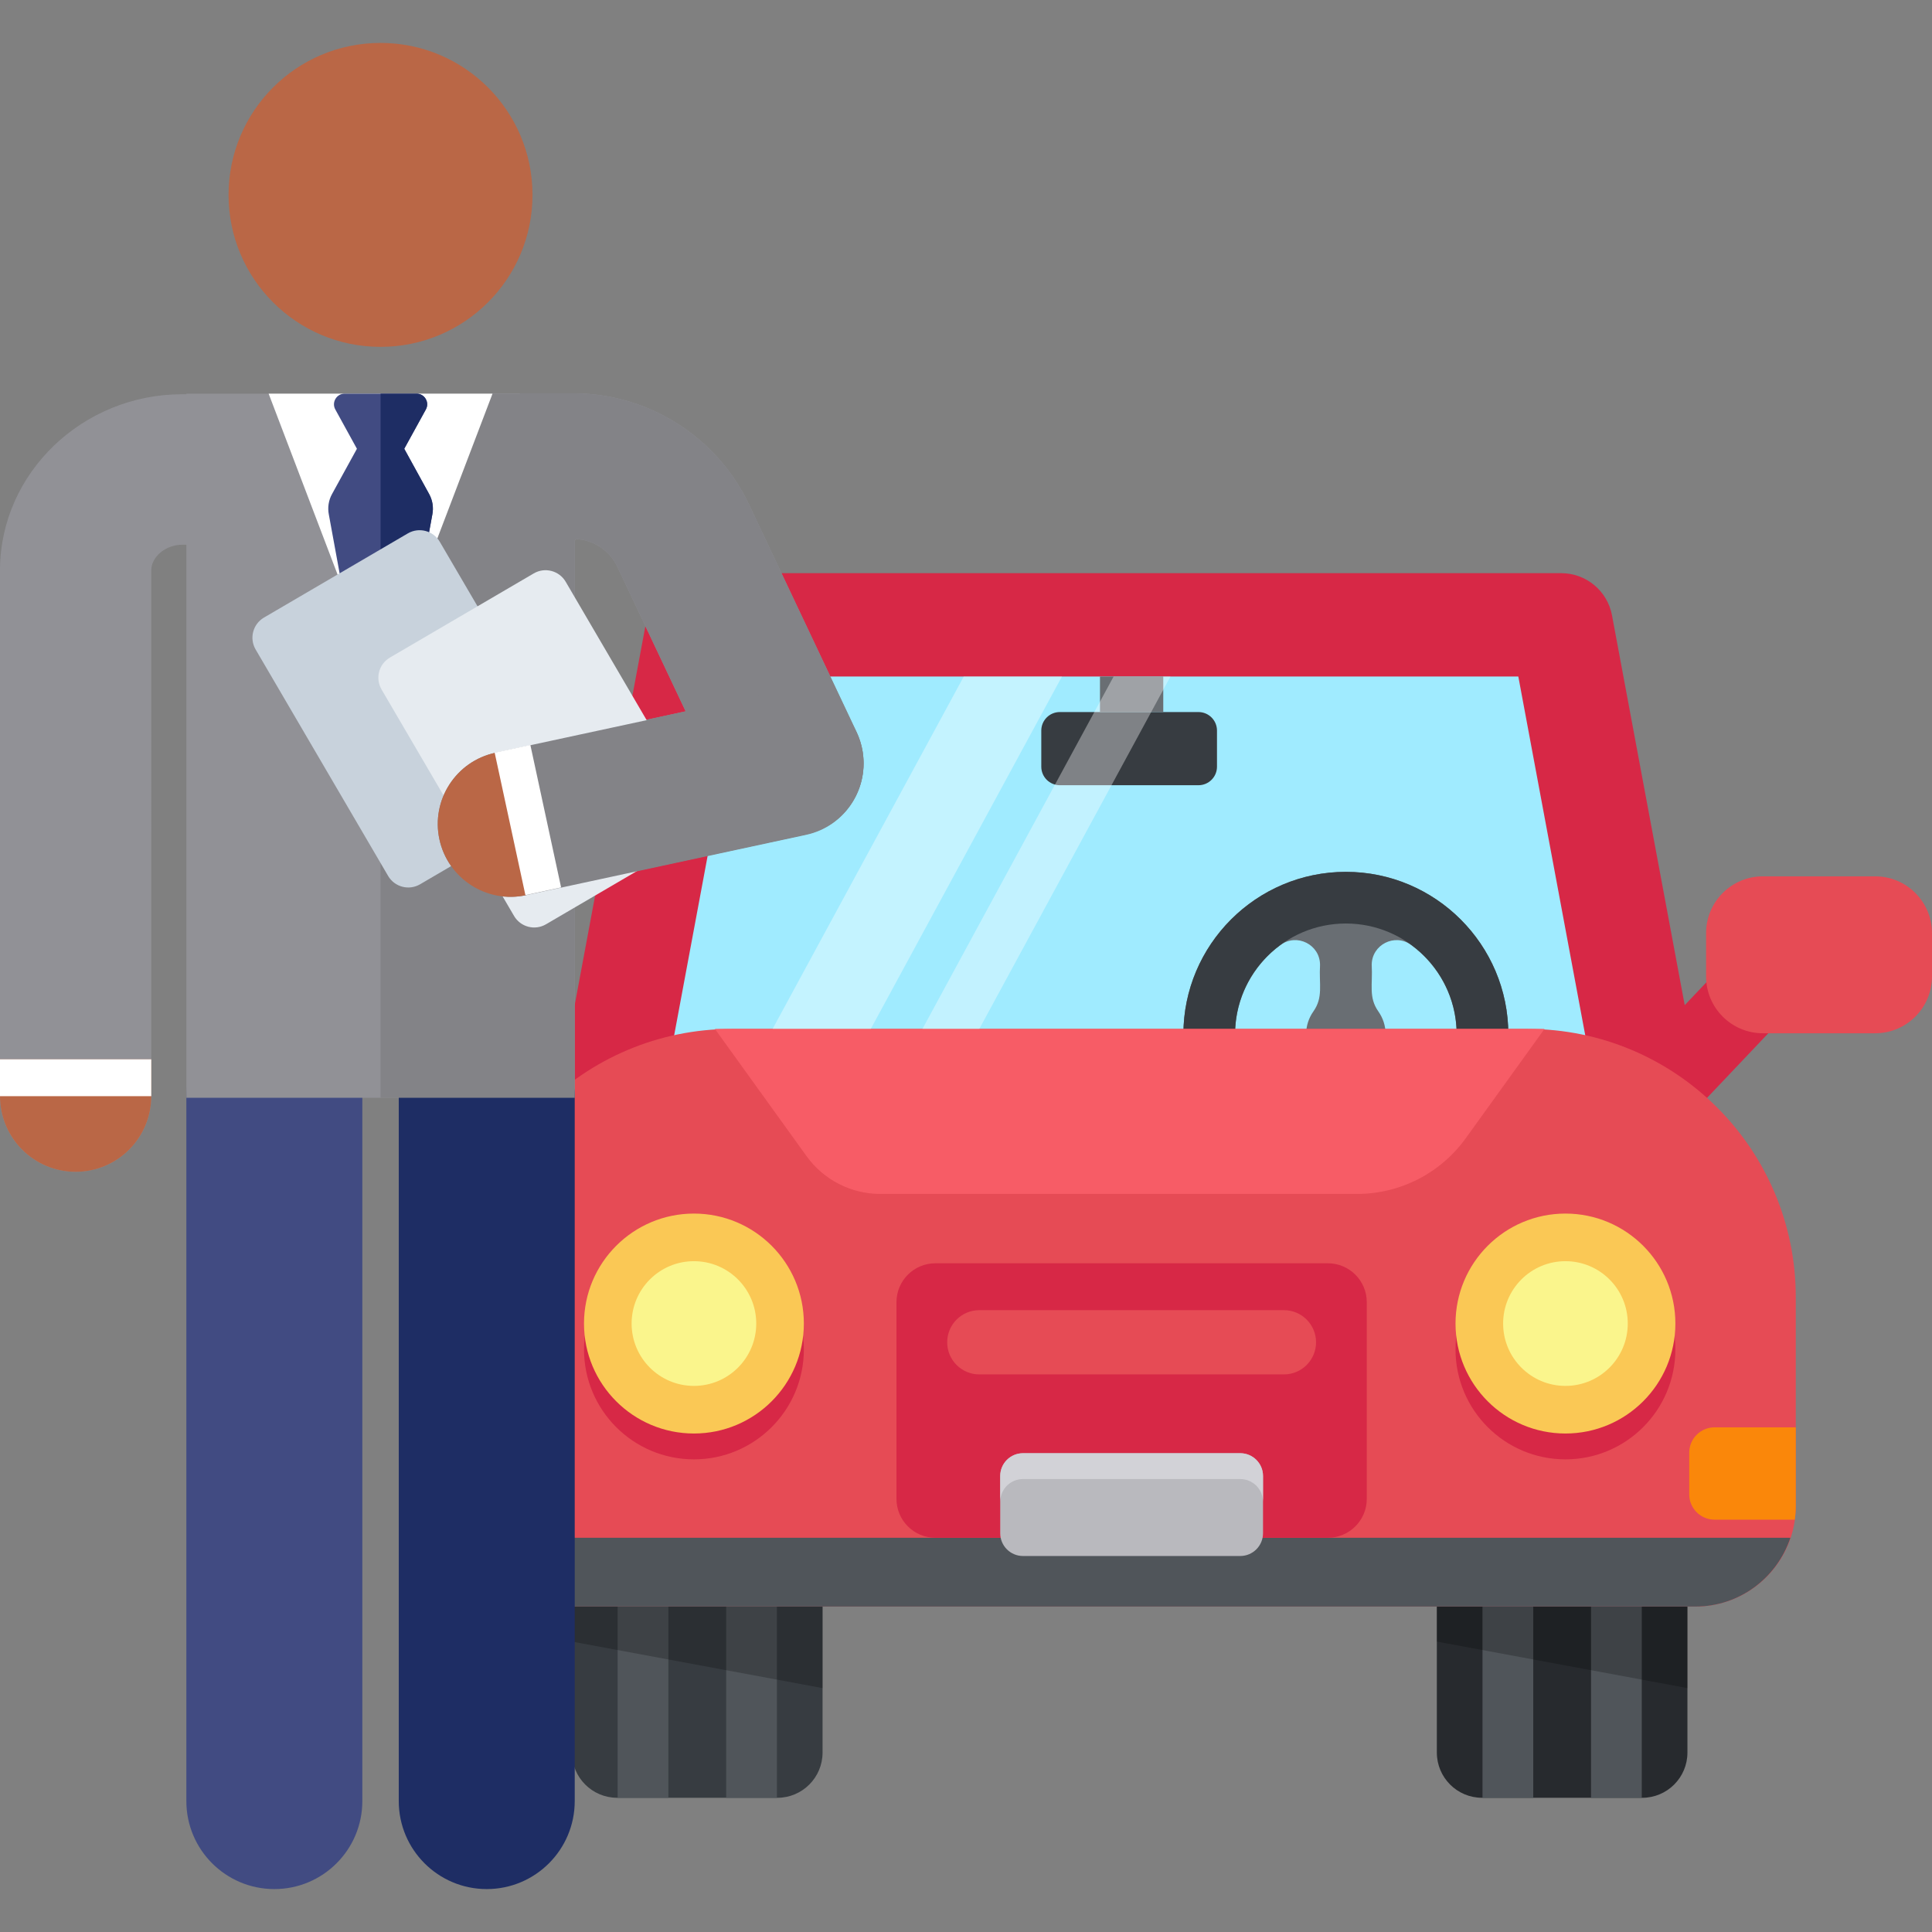
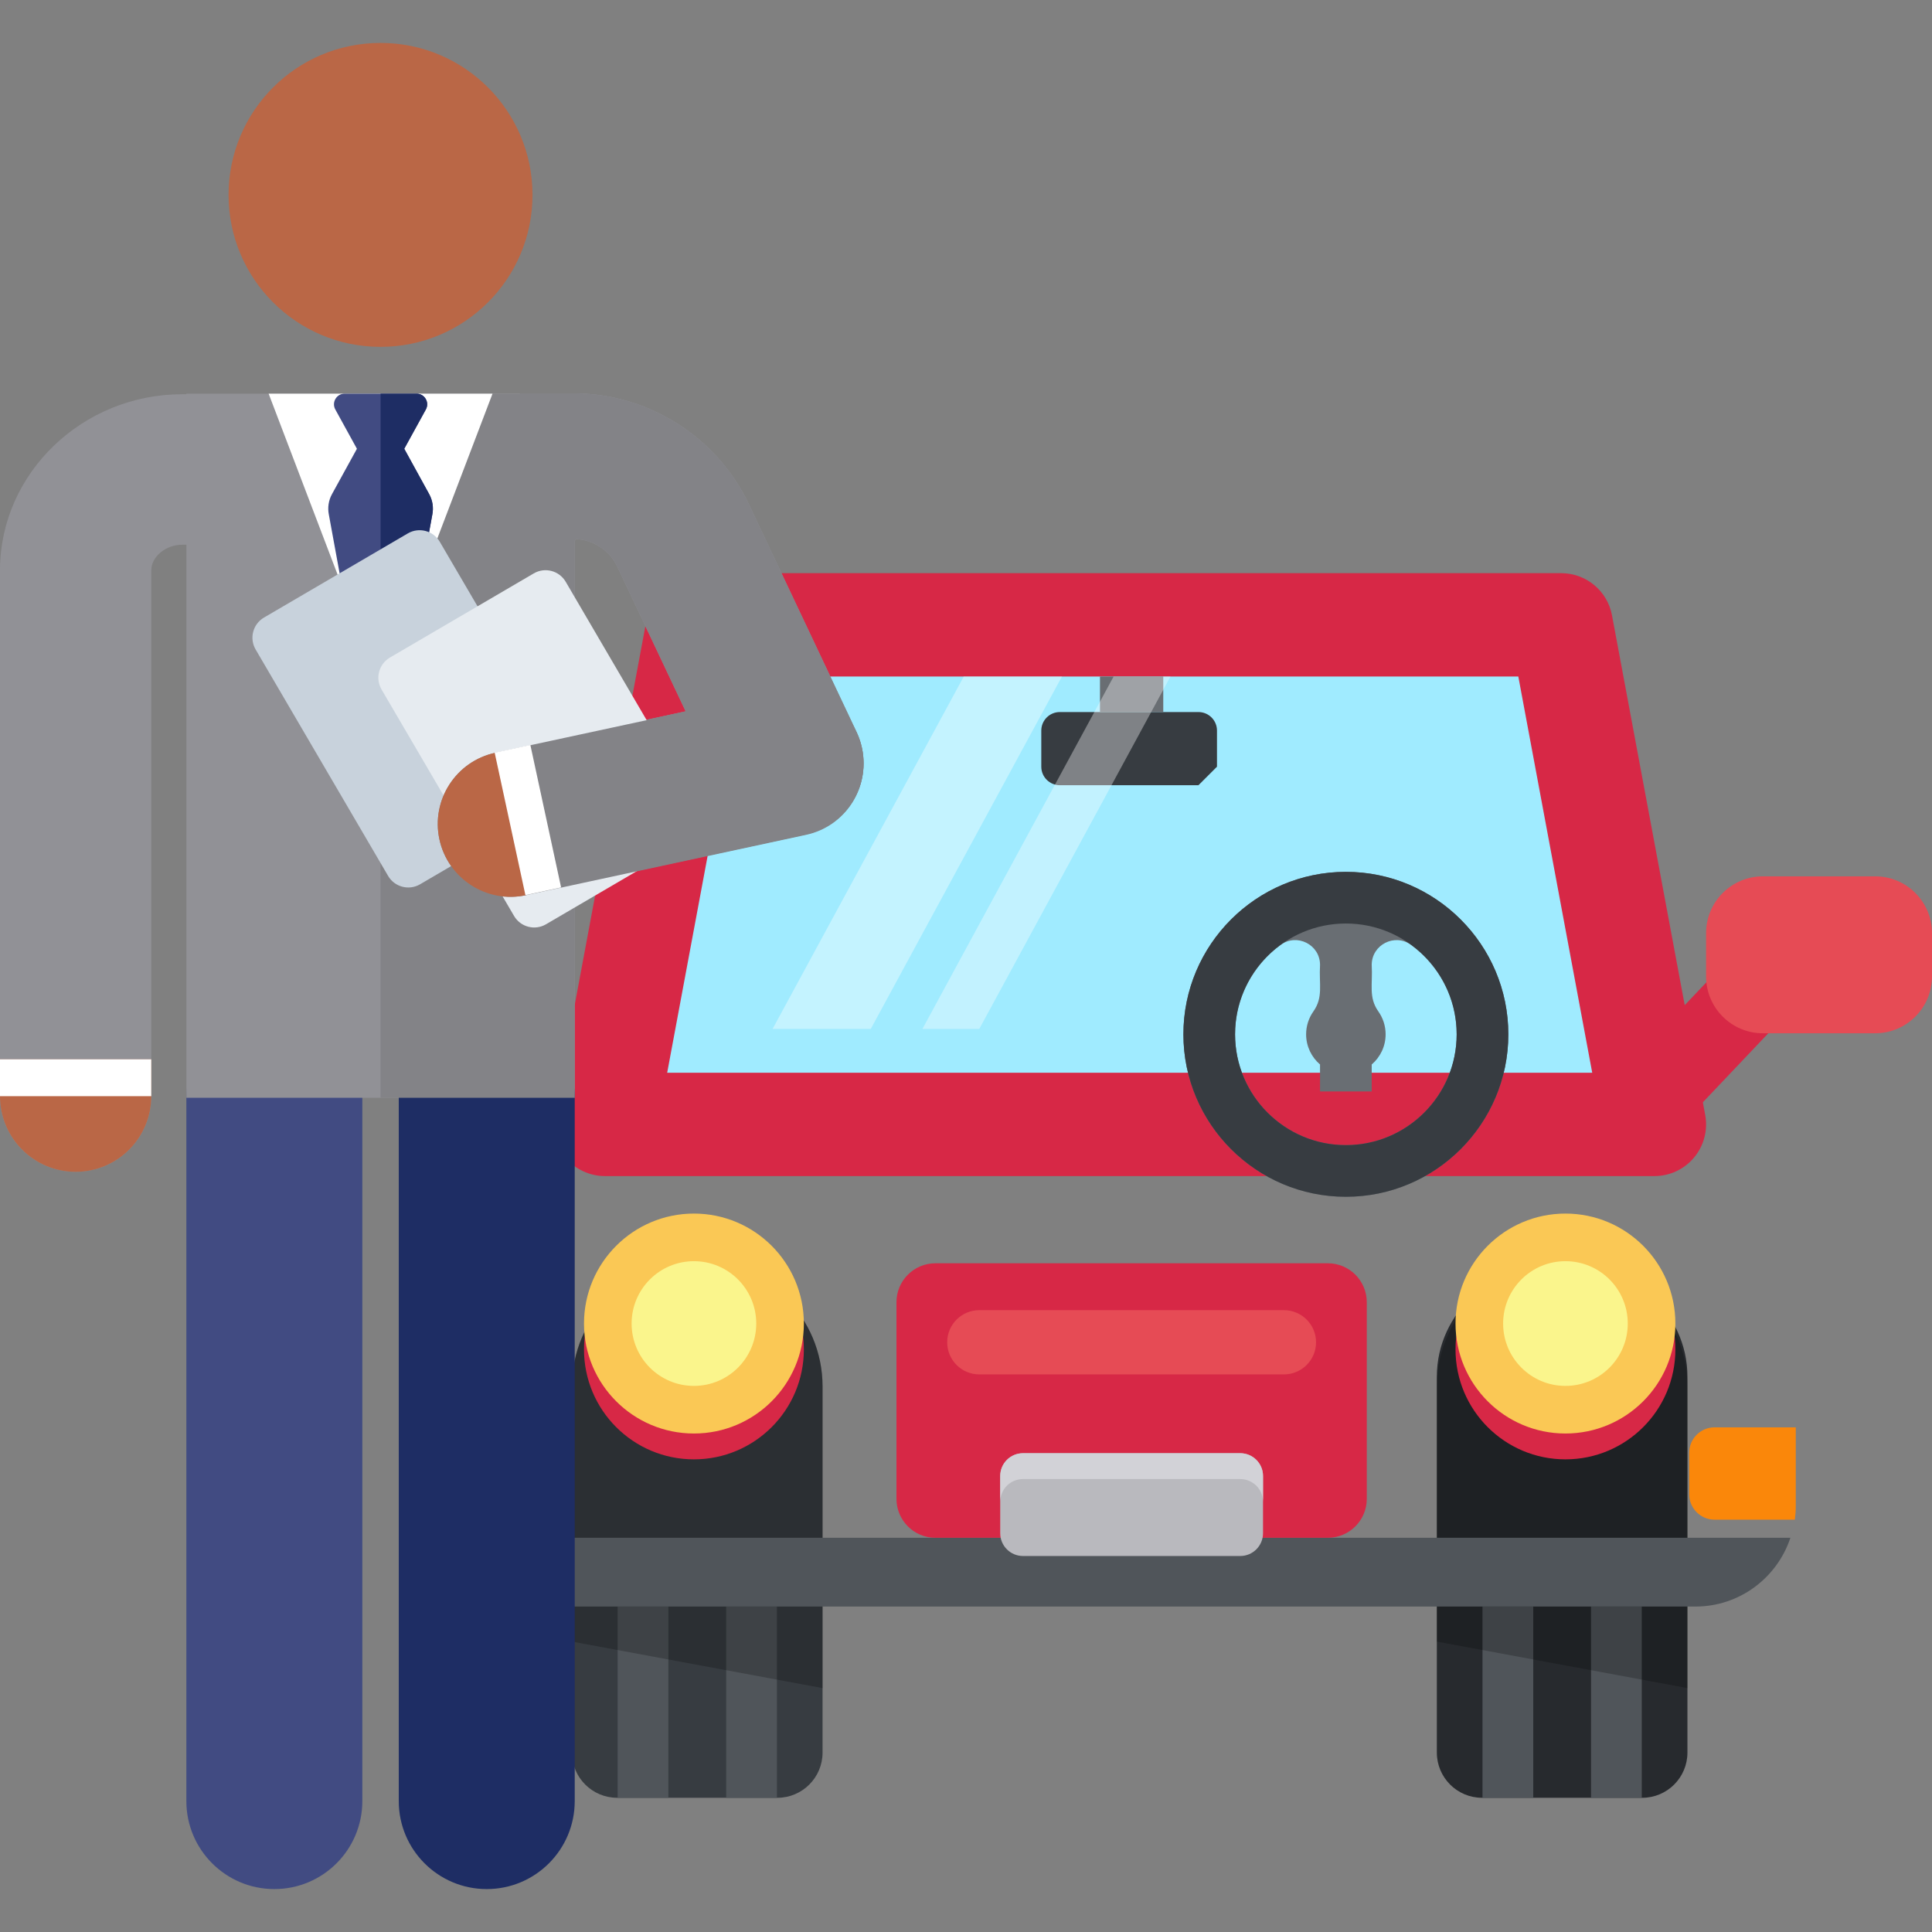
<svg xmlns="http://www.w3.org/2000/svg" version="1.1" id="Capa_1" x="0px" y="0px" viewBox="0 0 512 512" style="enable-background:new 0 0 512 512;" xml:space="preserve">
  <rect x="0" y="0" width="512" height="512" fill="#808080" stroke="none" />
  <path style="fill:#373C41;" d="M163.571,476.436c-6.623,0-11.992-5.369-11.992-11.992v-97.009c0-18.338,14.866-33.203,33.204-33.203  s33.204,14.865,33.204,33.203v97.009c0,6.623-5.369,11.992-11.992,11.992H163.571z" />
  <path style="fill:#272A2E;" d="M392.771,476.436c-6.623,0-11.992-5.369-11.992-11.992v-99.656c0-16.875,14.866-30.554,33.203-30.554  c18.338,0,33.204,13.68,33.204,30.554v99.656c0,6.623-5.369,11.992-11.992,11.992H392.771z" />
  <g>
    <rect x="163.682" y="425.754" style="fill:#50555A;" width="13.447" height="50.683" />
    <rect x="192.443" y="425.754" style="fill:#50555A;" width="13.447" height="50.683" />
    <rect x="392.878" y="425.754" style="fill:#50555A;" width="13.447" height="50.683" />
    <rect x="421.639" y="425.754" style="fill:#50555A;" width="13.447" height="50.683" />
  </g>
  <path style="fill:#D72846;" d="M161.128,302.005c-2.807,0-5.608-1.108-7.693-3.305l-29.575-31.184  c-4.028-4.247-3.85-10.955,0.396-14.983c4.248-4.028,10.956-3.851,14.984,0.396l29.575,31.184c4.028,4.247,3.85,10.955-0.396,14.983  C166.37,301.04,163.747,302.005,161.128,302.005z" />
  <path style="fill:#F75C66;" d="M101.53,273.827h29.745c8.319,0,15.063-6.744,15.063-15.063v-11.462  c0-8.319-6.744-15.063-15.063-15.063H101.53c-8.319,0-15.063,6.744-15.063,15.063v11.462  C86.467,267.082,93.211,273.827,101.53,273.827z" />
  <path style="fill:#D72846;" d="M437.338,302.005c-2.618,0-5.242-0.964-7.292-2.908c-4.247-4.028-4.425-10.736-0.397-14.983  l29.575-31.184c4.028-4.247,10.736-4.425,14.983-0.396c4.247,4.028,4.425,10.736,0.397,14.983L445.03,298.7  C442.947,300.897,440.146,302.005,437.338,302.005z" />
  <path style="fill:#E64B55;" d="M496.936,273.827h-29.745c-8.319,0-15.063-6.744-15.063-15.063v-11.462  c0-8.319,6.744-15.063,15.063-15.063h29.745c8.319,0,15.063,6.744,15.063,15.063v11.462  C512,267.082,505.256,273.827,496.936,273.827z" />
  <polygon style="fill:#A0EBFF;" points="435.49,285.666 163.361,285.666 183.902,164.629 414.949,164.629 " />
-   <path style="fill:#373C41;" d="M317.603,208.093h-36.739c-2.712,0-4.911-2.198-4.911-4.911v-9.57c0-2.712,2.198-4.911,4.911-4.911  h36.739c2.712,0,4.911,2.198,4.911,4.911v9.57C322.514,205.894,320.314,208.093,317.603,208.093z" />
+   <path style="fill:#373C41;" d="M317.603,208.093h-36.739c-2.712,0-4.911-2.198-4.911-4.911v-9.57c0-2.712,2.198-4.911,4.911-4.911  h36.739c2.712,0,4.911,2.198,4.911,4.911v9.57z" />
  <path style="fill:#D72846;" d="M451.896,295.474c0.746,4.001-0.327,8.128-2.928,11.259c-2.6,3.131-6.46,4.942-10.53,4.942H160.327  c-4.07,0-7.929-1.811-10.53-4.942c-2.601-3.131-3.674-7.256-2.928-11.259l24.698-132.399c1.208-6.48,6.865-11.18,13.458-11.18  h228.716c6.593,0,12.25,4.699,13.458,11.18L451.896,295.474z M176.808,284.295h245.15l-19.59-105.019H196.397L176.808,284.295z" />
  <path style="fill:#696E73;" d="M356.669,231.047c-23.742,0-43.057,19.315-43.057,43.057c0,23.742,19.315,43.057,43.057,43.057  c23.742,0,43.057-19.315,43.057-43.057C399.727,250.362,380.412,231.047,356.669,231.047z M356.669,303.467  c-16.191,0-29.363-13.172-29.363-29.363c0-9.735,4.768-18.365,12.089-23.702c4.313-3.144,10.427-0.083,10.427,5.309  c-0.301,5.234,0.9,8.562-1.766,12.337c-1.209,1.712-1.92,3.8-1.92,6.055c0,3.201,1.433,6.063,3.686,7.996v7.148h13.695V282.1  c2.253-1.932,3.687-4.795,3.687-7.996c0-2.255-0.712-4.343-1.92-6.056c-2.665-3.774-1.463-7.1-1.766-12.337  c0-5.364,6.107-8.458,10.426-5.308c7.322,5.336,12.09,13.965,12.09,23.702C386.033,290.296,372.861,303.467,356.669,303.467z" />
  <path style="fill:#373C41;" d="M356.669,317.161c-23.742,0-43.057-19.315-43.057-43.057s19.315-43.057,43.057-43.057  c23.742,0,43.057,19.315,43.057,43.057C399.726,297.846,380.412,317.161,356.669,317.161z M356.669,244.74  c-16.191,0-29.363,13.172-29.363,29.364c0,16.192,13.172,29.363,29.363,29.363c16.192,0,29.364-13.172,29.364-29.363  C386.033,257.913,372.861,244.74,356.669,244.74z" />
  <g style="opacity:0.22;">
    <path d="M217.987,447.362v-79.925c0-18.338-14.866-33.203-33.204-33.203s-33.204,14.866-33.204,33.203v67.601L217.987,447.362z" />
    <path d="M447.185,447.362v-79.925c0-18.338-14.866-33.203-33.204-33.203c-18.338,0-33.203,14.866-33.203,33.203v67.601   L447.185,447.362z" />
  </g>
-   <path style="fill:#E64B55;" d="M475.901,399.139c0,14.701-11.918,26.618-26.618,26.618h-299.8  c-14.701,0-26.618-11.918-26.618-26.618V343.8c0-39.281,31.843-71.124,71.124-71.124h210.79c39.281,0,71.124,31.843,71.124,71.124  v55.339H475.901z" />
  <path style="fill:#50555A;" d="M124.293,407.527c3.51,10.581,13.43,18.229,25.191,18.229h299.8c11.761,0,21.681-7.649,25.191-18.229  H124.293z" />
  <g>
    <path style="fill:#D72846;" d="M351.89,407.527H247.893c-5.7,0-10.321-4.621-10.321-10.321v-52.104   c0-5.7,4.621-10.321,10.321-10.321H351.89c5.7,0,10.321,4.621,10.321,10.321v52.104   C362.212,402.906,357.591,407.527,351.89,407.527z" />
    <ellipse style="fill:#D72846;" cx="183.899" cy="357.602" rx="29.132" ry="29.142" />
    <ellipse style="fill:#D72846;" cx="414.86" cy="357.602" rx="29.132" ry="29.142" />
  </g>
  <g>
    <ellipse style="fill:#FAC855;" cx="183.899" cy="350.752" rx="29.132" ry="29.142" />
    <ellipse style="fill:#FAC855;" cx="414.86" cy="350.752" rx="29.132" ry="29.142" />
  </g>
  <path style="fill:#B9B9BE;" d="M328.681,412.356h-57.579c-3.331,0-6.032-2.701-6.032-6.032V391.15c0-3.331,2.701-6.032,6.032-6.032  h57.579c3.331,0,6.032,2.701,6.032,6.032v15.174C334.713,409.655,332.012,412.356,328.681,412.356z" />
  <path style="fill:#D2D2D7;" d="M328.681,385.119h-57.579c-3.331,0-6.032,2.7-6.032,6.031v6.847c0-3.331,2.701-6.031,6.032-6.031  h57.579c3.331,0,6.032,2.7,6.032,6.031v-6.847C334.713,387.819,332.012,385.119,328.681,385.119z" />
  <g>
    <ellipse style="fill:#FAF58C;" cx="414.86" cy="350.752" rx="16.515" ry="16.525" />
    <ellipse style="fill:#FAF58C;" cx="183.899" cy="350.752" rx="16.515" ry="16.525" />
  </g>
  <path style="fill:#E64B55;" d="M340.255,347.206h-80.726c-4.701,0-8.513,3.811-8.513,8.513s3.812,8.513,8.513,8.513h80.726  c4.701,0,8.513-3.812,8.513-8.513S344.956,347.206,340.255,347.206z" />
-   <path style="fill:#F75C66;" d="M388.436,301.652c-6.673,9.265-17.394,14.756-28.812,14.756H233.307  c-7.754,0-15.035-3.729-19.567-10.021l-24.279-33.71h219.845L388.436,301.652z" />
  <g>
    <path style="fill:#FA870A;" d="M151.58,384.976c0-3.709-3.007-6.717-6.717-6.717h-21.751v24.467h21.751   c3.709,0,6.717-3.007,6.717-6.717V384.976z" />
    <path style="fill:#FA870A;" d="M454.381,378.26c-3.709,0-6.717,3.007-6.717,6.717v11.033c0,3.709,3.007,6.717,6.717,6.717h21.272   c0.158-1.174,0.248-2.371,0.248-3.588V378.26H454.381z" />
  </g>
  <rect x="291.502" y="179.279" style="fill:#696E73;" width="16.775" height="9.425" />
  <g style="opacity:0.38;">
    <polygon style="fill:#FFFFFF;" points="281.431,179.276 255.411,179.276 204.742,272.676 230.762,272.676  " />
  </g>
  <g style="opacity:0.36;">
    <polygon style="fill:#FFFFFF;" points="310.189,179.276 295.124,179.276 244.456,272.676 259.52,272.676  " />
  </g>
  <path style="fill:#414B82;" d="M72.704,500.625c-12.877,0-23.317-10.439-23.317-23.317V290.932  c0-12.877,10.439-23.317,23.317-23.317s23.317,10.439,23.317,23.317v186.377C96.021,490.185,85.581,500.625,72.704,500.625z" />
  <path style="fill:#919196;" d="M227.007,194.002l-28.529-60.349c-8.447-17.869-26.677-29.415-46.441-29.415h-50.604  c-0.557,0-1.104,0.037-1.649,0.083H49.386v0.159h-1.12c-26.367,0-48.132,20.831-48.266,46.434V290.5  c0,11.07,8.974,20.045,20.045,20.045l0,0c11.07,0,20.045-8.974,20.045-20.045V151.089c0.041-3.587,3.853-6.726,8.178-6.726h1.12  v146.568H152.31v-56.6l60.881-13.118c4.309-0.929,8.295-3.136,11.126-6.514C229.272,208.784,230.179,200.712,227.007,194.002z   M152.309,194.842v-51.66h0.227v-0.323c4.717,0.188,9.014,3.002,11.042,7.292l18.132,38.356L152.309,194.842z" />
  <path style="fill:#BA6746;" d="M0,280.727v9.772c0,11.07,8.974,20.045,20.045,20.045s20.045-8.974,20.045-20.045v-9.772H0z" />
  <rect y="280.725" style="fill:#FFFFFF;" width="40.088" height="9.772" />
  <path style="fill:#1E2D64;" d="M128.992,500.625c-12.877,0-23.317-10.439-23.317-23.317V290.932  c0-12.877,10.439-23.317,23.317-23.317c12.877,0,23.317,10.439,23.317,23.317v186.377  C152.309,490.185,141.869,500.625,128.992,500.625z" />
  <circle style="fill:#BA6746;" cx="100.844" cy="51.649" r="40.274" />
  <path style="fill:#838387;" d="M227.007,194.002l-28.529-60.349c-8.447-17.869-26.676-29.415-46.442-29.415h-14.294v0.083h-36.894  v186.61h51.461v-56.6l61.314-13.211c5.758-1.24,10.635-5.043,13.242-10.326C229.473,205.512,229.525,199.328,227.007,194.002z   M152.309,194.842v-51.66h0.227v-0.323c4.717,0.188,9.014,3.002,11.042,7.292l18.132,38.356L152.309,194.842z" />
  <polygon style="fill:#FFFFFF;" points="100.857,104.321 71.19,104.321 100.857,182.17 130.526,104.321 " />
  <path style="fill:#414B82;" d="M113.732,130.94l-6.604-12.011l5.731-10.423c1.033-1.879-0.328-4.185-2.475-4.185H91.332  c-2.144,0-3.509,2.303-2.475,4.185l5.731,10.423l-6.604,12.011c-0.91,1.656-1.206,3.578-0.836,5.43l3.47,18.929l10.24,26.869  l10.24-26.869l3.47-18.929C114.938,134.518,114.642,132.595,113.732,130.94z" />
  <path style="fill:#1E2D64;" d="M110.384,104.321c2.144,0,3.509,2.303,2.475,4.185l-5.731,10.423l6.604,12.011  c0.91,1.656,1.206,3.578,0.836,5.43l-3.47,18.929l-10.24,26.87v-77.849L110.384,104.321L110.384,104.321z" />
  <rect x="116.9" y="167.907" style="fill:#373C41;" width="23.03" height="6.717" />
  <path style="fill:#C8D2DC;" d="M149.437,212.044l-38.119,22.303c-2.948,1.725-6.737,0.733-8.462-2.215l-35.11-60.01  c-1.725-2.948-0.733-6.737,2.215-8.462l38.12-22.303c2.948-1.725,6.737-0.733,8.462,2.215l35.11,60.01  C153.378,206.53,152.386,210.319,149.437,212.044z" />
  <path style="fill:#E6EBF0;" d="M182.809,222.645l-38.119,22.303c-2.948,1.725-6.737,0.733-8.462-2.215l-35.11-60.01  c-1.725-2.948-0.733-6.737,2.215-8.462l38.12-22.303c2.948-1.725,6.737-0.733,8.462,2.215l35.11,60.01  C186.749,217.131,185.757,220.92,182.809,222.645z" />
  <path style="fill:#838387;" d="M116.449,222.431c-2.245-10.42,4.382-20.688,14.803-22.934l74.239-15.996  c10.424-2.248,20.689,4.382,22.935,14.803s-4.382,20.688-14.803,22.934l-74.239,15.996  C128.919,239.488,118.685,232.808,116.449,222.431z" />
  <path style="fill:#BA6746;" d="M131.252,199.497c-10.42,2.245-17.048,12.513-14.803,22.934  c2.235,10.376,12.469,17.058,22.935,14.803L131.252,199.497z" />
  <rect x="135.208" y="198.056" transform="matrix(-0.978 0.211 -0.211 -0.978 322.721 400.348)" style="fill:#FFFFFF;" width="9.673" height="38.604" />
  <g>
</g>
  <g>
</g>
  <g>
</g>
  <g>
</g>
  <g>
</g>
  <g>
</g>
  <g>
</g>
  <g>
</g>
  <g>
</g>
  <g>
</g>
  <g>
</g>
  <g>
</g>
  <g>
</g>
  <g>
</g>
  <g>
</g>
</svg>